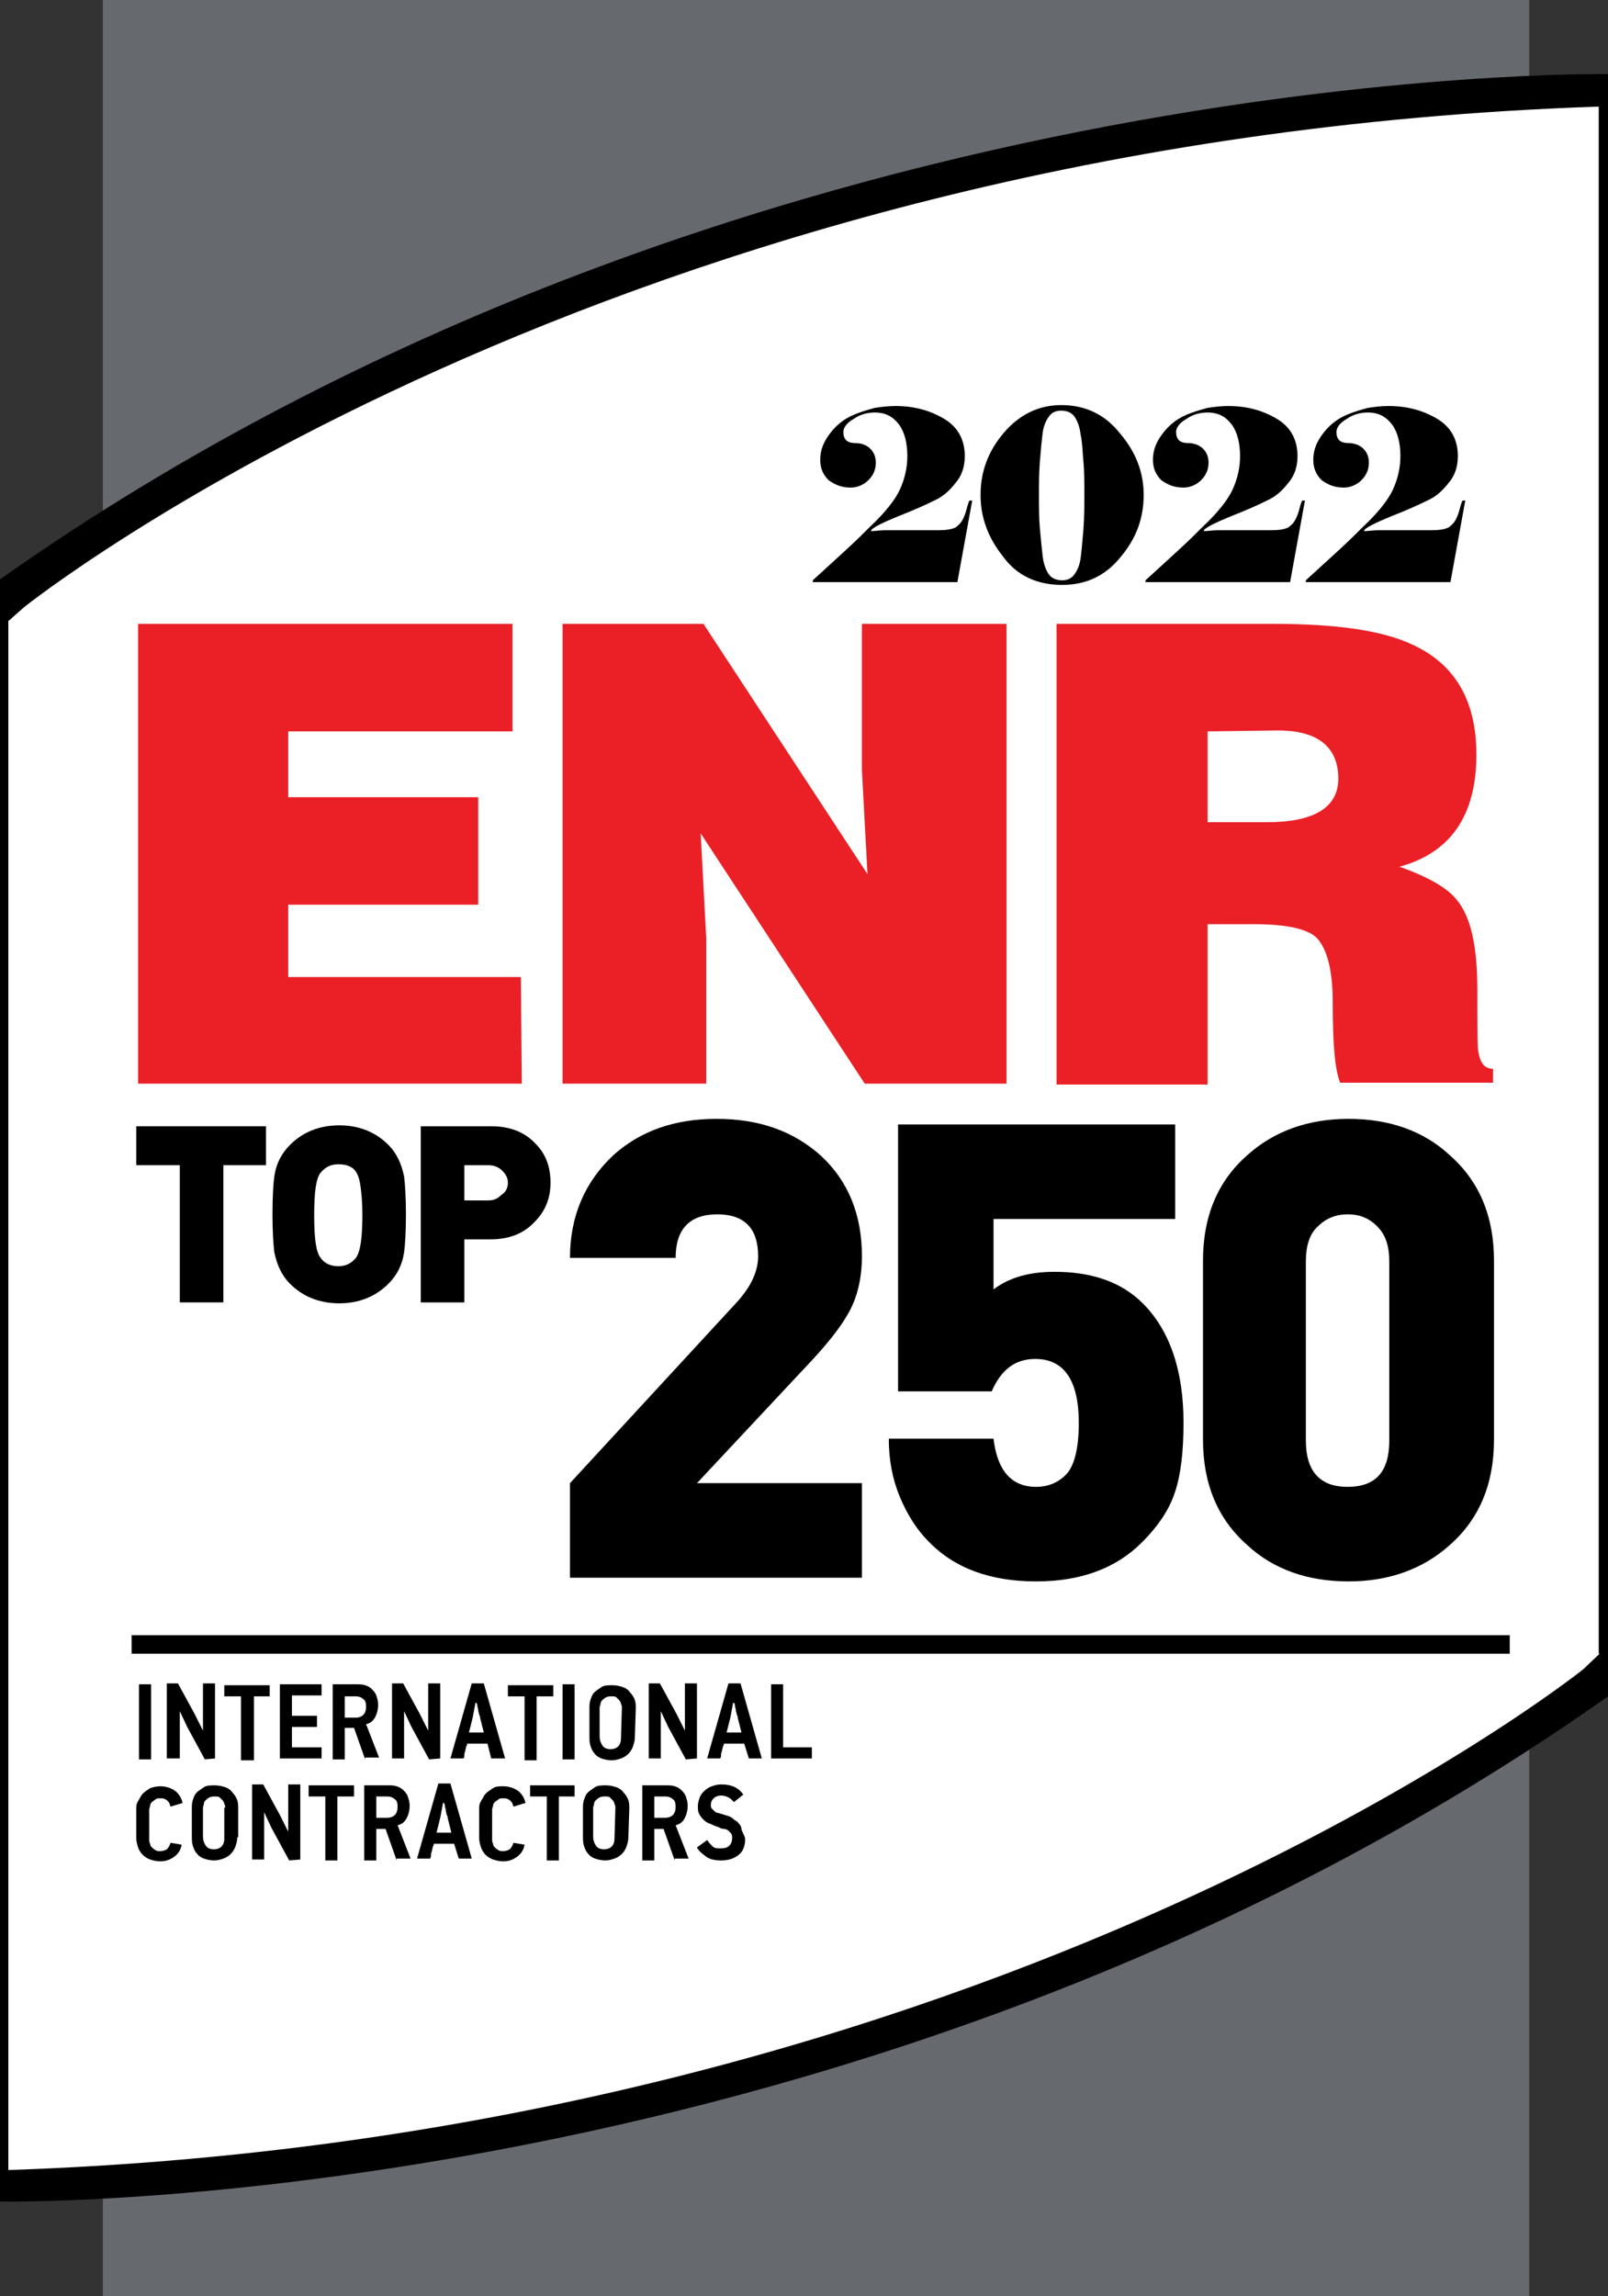
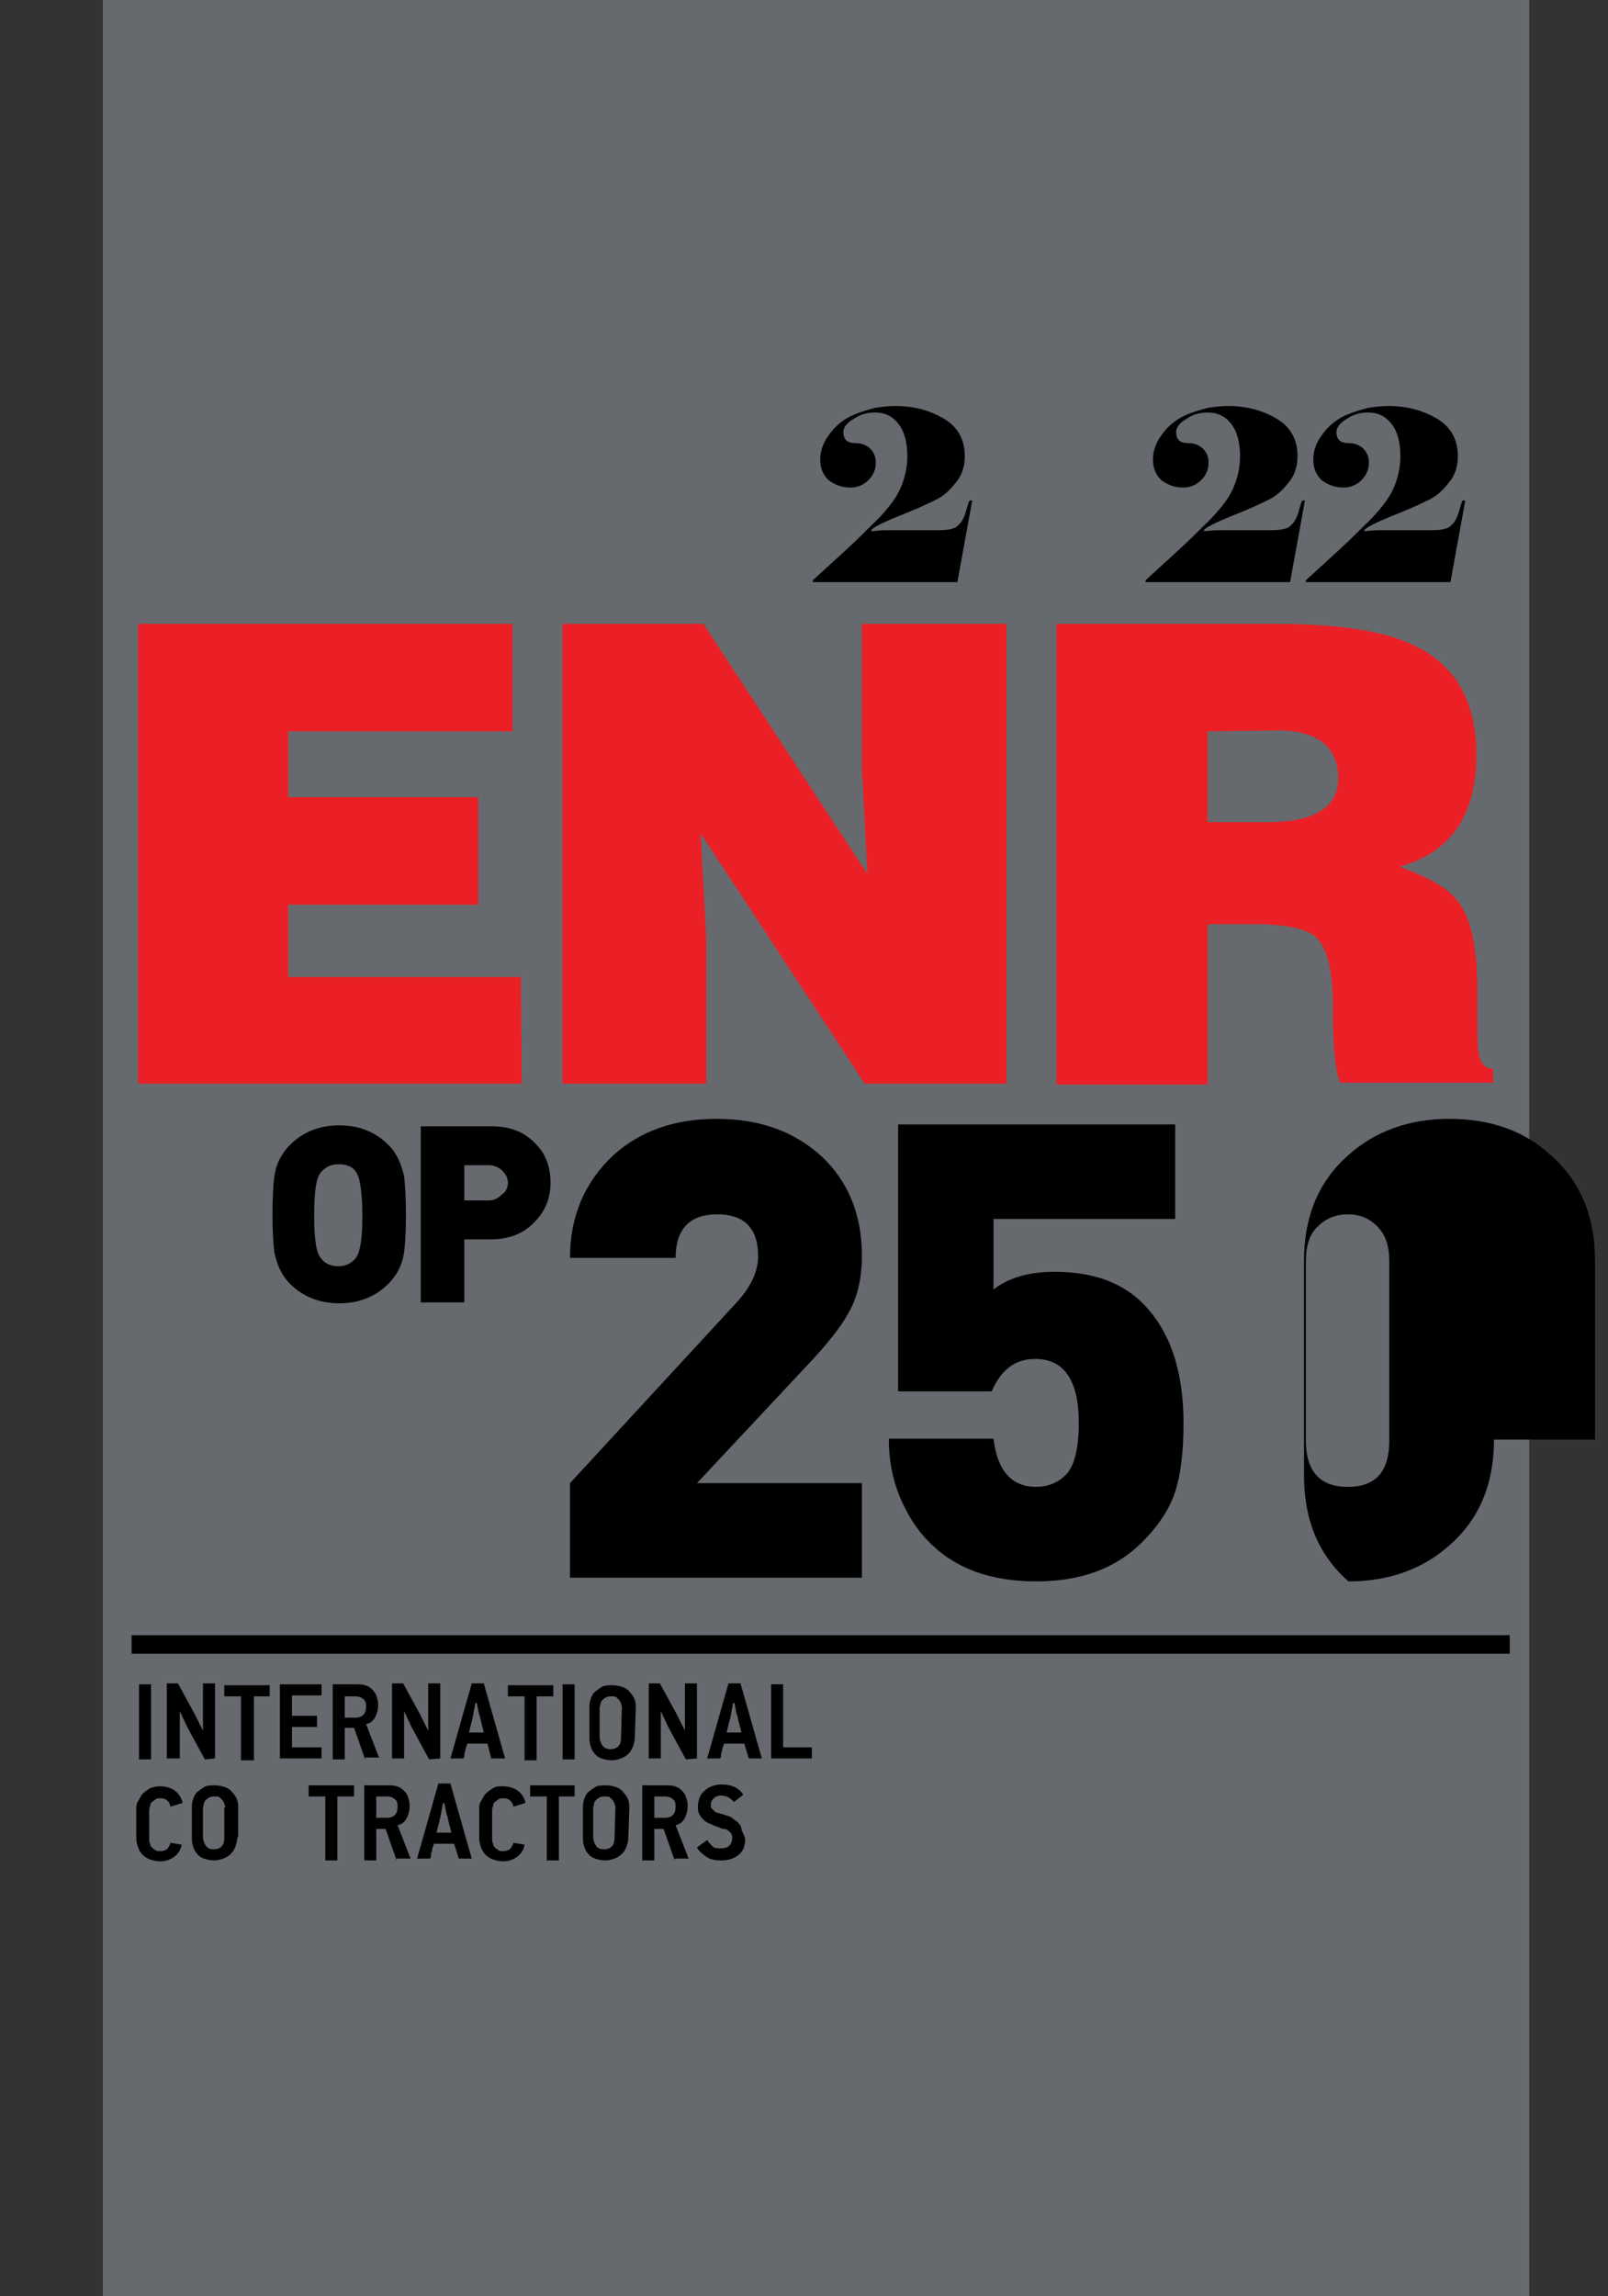
<svg xmlns="http://www.w3.org/2000/svg" version="1.1" id="Layer_1" x="0px" y="0px" viewBox="0 0 173.5 247.7" style="enable-background:new 0 0 173.5 247.7;" xml:space="preserve">
  <rect x="0" y="0" width="173.5" height="247.7" fill="#333333" stroke="none" />
  <style type="text/css">
	.st0{fill:#666A6E;}
	.st1{fill:#FFFFFF;}
	.st2{fill:#EA2026;}
	.st3{fill:none;stroke:#000000;stroke-width:2;stroke-miterlimit:10;}
</style>
  <rect x="11.1" class="st0" width="153.9" height="247.7" />
-   <polygon class="st1" points="4.5,61.7 0,65 0,236.1 26.3,234.1 50.7,230.7 82.7,223.9 100.4,218.2 137,202.3 173.5,181.7 173.5,9.9   128.4,13.9 86.7,22.5 56.3,34.4 " />
  <path class="st2" d="M56.3,116.9H14.9V67.3h40.4v11.6H31.1V86h20.5v11.6H31.1v7.8h25.1L56.3,116.9L56.3,116.9z" />
  <path class="st2" d="M75.9,67.3l17.7,27L93,83.1V67.3h15.6v49.6H93.3l-17.7-27l0.6,11.3v15.7H60.7V67.3H75.9z" />
  <path class="st2" d="M135.3,99.7h-5V117H114V67.3h23.4c6.7,0,11.7,0.7,14.9,2.2c4.7,2.1,7,6.1,7,11.9c0,6.6-2.8,10.6-8.3,12.1  c3.1,1.1,5.2,2.3,6.2,3.6c1.5,1.8,2.2,5,2.2,9.6c0,3.9,0,6.1,0.1,6.7c0.2,1.3,0.7,1.9,1.6,1.9v1.5h-16.5c-0.6-1.5-0.8-4.4-0.8-8.7  c0-3.4-0.6-5.7-1.7-6.9C141.1,100.2,138.8,99.7,135.3,99.7z M130.3,78.9v9.8h6.4c5.1,0,7.7-1.6,7.7-4.7c0-3.4-2.2-5.2-6.5-5.2  L130.3,78.9L130.3,78.9z" />
-   <path d="M28.8,125.7h-4.7v14.8h-4.7v-14.8h-4.7v-4.2h14v4.2H28.8z" />
  <path d="M43.8,131c0,2-0.1,3.4-0.2,4.1c-0.2,1.4-0.8,2.5-1.7,3.4c-1.4,1.4-3.2,2.1-5.3,2.1s-3.9-0.7-5.3-2.1c-0.9-0.9-1.4-2-1.7-3.4  c-0.1-0.8-0.2-2.2-0.2-4.1c0-2,0.1-3.4,0.2-4.1c0.2-1.4,0.8-2.5,1.7-3.4c1.4-1.4,3.2-2.1,5.3-2.1s3.9,0.7,5.3,2.1  c0.9,0.9,1.4,2,1.7,3.4C43.7,127.7,43.8,129.1,43.8,131z M39.1,131c0-1.3-0.1-2.3-0.2-3c-0.1-0.8-0.3-1.3-0.5-1.6  c-0.4-0.6-1.1-0.8-1.9-0.8c-0.8,0-1.4,0.3-1.9,0.9s-0.7,2.1-0.7,4.6s0.2,4,0.7,4.6c0.4,0.6,1.1,0.9,1.9,0.9c0.8,0,1.4-0.3,1.9-0.9  C38.9,135,39.1,133.5,39.1,131z" />
  <path d="M59.4,127.6c0,1.7-0.6,3.1-1.7,4.2c-1.2,1.3-2.8,1.9-4.8,1.9h-2.8v6.8h-4.7v-19H53c2,0,3.6,0.6,4.8,1.9  C58.9,124.5,59.4,125.9,59.4,127.6z M54.8,127.6c0-0.5-0.2-0.9-0.6-1.3c-0.4-0.4-0.9-0.6-1.5-0.6h-2.6v3.8h2.6c0.6,0,1-0.2,1.4-0.6  C54.6,128.6,54.8,128.1,54.8,127.6z" />
  <path d="M93,170.2H61.5V160l17.8-19.3c1.7-1.8,2.5-3.5,2.5-5.2c0-3-1.5-4.5-4.4-4.5c-3,0-4.5,1.6-4.5,4.7H61.5  c0-4.5,1.6-8.2,4.7-11.1c2.9-2.6,6.6-3.9,11.1-3.9c4.6,0,8.3,1.3,11.3,4c2.9,2.7,4.4,6.3,4.4,10.8c0,2.4-0.5,4.6-1.6,6.4  c-0.8,1.4-2.3,3.3-4.5,5.6L75.2,160H93V170.2z" />
  <path d="M127.7,153.5c0,3.1-0.3,5.6-0.9,7.4c-0.6,1.9-1.8,3.7-3.6,5.5c-2.8,2.8-6.6,4.2-11.4,4.2c-4.9,0-8.8-1.4-11.6-4.3  c-1.3-1.3-2.3-2.9-3.1-4.8c-0.8-1.9-1.2-4-1.2-6.3h11.3c0.4,3.4,1.9,5.2,4.6,5.2c1.2,0,2.3-0.4,3.2-1.3c0.9-0.9,1.4-2.8,1.4-5.6  c0-4.6-1.6-6.9-4.7-6.9c-2.2,0-3.7,1.2-4.7,3.5H96.9v-28.8h29.9v10.2h-19.6v7.6c1.7-1.3,3.9-1.9,6.6-1.9c4,0,7.2,1.1,9.5,3.4  C126.2,143.5,127.7,147.8,127.7,153.5z" />
-   <path d="M161.2,155.3c0,4.8-1.6,8.6-4.8,11.4c-2.9,2.6-6.6,3.9-10.9,3.9c-4.4,0-8.1-1.3-10.9-3.9c-3.2-2.8-4.8-6.6-4.8-11.4V136  c0-4.8,1.6-8.6,4.8-11.4c2.9-2.6,6.6-3.9,10.9-3.9c4.4,0,8.1,1.3,10.9,3.9c3.2,2.8,4.8,6.6,4.8,11.4V155.3z M149.9,155.4v-19.3  c0-1.7-0.4-2.9-1.3-3.8c-0.9-0.9-1.9-1.3-3.2-1.3c-1.2,0-2.3,0.4-3.2,1.3c-0.9,0.8-1.3,2.1-1.3,3.8v19.3c0,3.3,1.5,5,4.5,5  C148.5,160.4,149.9,158.7,149.9,155.4z" />
+   <path d="M161.2,155.3c0,4.8-1.6,8.6-4.8,11.4c-2.9,2.6-6.6,3.9-10.9,3.9c-3.2-2.8-4.8-6.6-4.8-11.4V136  c0-4.8,1.6-8.6,4.8-11.4c2.9-2.6,6.6-3.9,10.9-3.9c4.4,0,8.1,1.3,10.9,3.9c3.2,2.8,4.8,6.6,4.8,11.4V155.3z M149.9,155.4v-19.3  c0-1.7-0.4-2.9-1.3-3.8c-0.9-0.9-1.9-1.3-3.2-1.3c-1.2,0-2.3,0.4-3.2,1.3c-0.9,0.8-1.3,2.1-1.3,3.8v19.3c0,3.3,1.5,5,4.5,5  C148.5,160.4,149.9,158.7,149.9,155.4z" />
  <path d="M87.7,62.6c1.1-1,2.3-2.1,3.5-3.2c1.2-1.1,2.1-2,2.7-2.6c1.6-1.5,2.7-2.9,3.2-4s0.8-2.3,0.8-3.6c0-1.4-0.3-2.6-0.9-3.4  c-0.6-0.8-1.4-1.3-2.6-1.3c-0.8,0-1.6,0.2-2.3,0.7c-0.7,0.4-1.1,0.9-1.1,1.4c0,0.8,0.4,1.2,1.3,1.2c0.6,0,1.2,0.2,1.6,0.6  c0.4,0.4,0.6,0.9,0.6,1.5c0,0.8-0.3,1.4-0.8,1.9s-1.2,0.8-1.9,0.8c-1,0-1.7-0.3-2.4-0.8c-0.6-0.6-0.9-1.3-0.9-2.2  c0-1.1,0.4-2,1.1-2.9s1.5-1.5,2.4-1.9s1.7-0.6,2.4-0.8c0.7-0.1,1.4-0.2,2.2-0.2c2.1,0,3.8,0.5,5.3,1.4s2.2,2.3,2.2,4  c0,1.1-0.3,2.1-1,2.9c-0.7,0.9-1.4,1.5-2.3,1.9c-0.8,0.4-2.1,1-3.9,1.7c-1.7,0.7-2.7,1.2-2.9,1.5v0.1c0.4,0,0.9-0.1,1.5-0.1  s1.1,0,1.8,0h4c0.8,0,1.4-0.1,1.8-0.3c0.3-0.2,0.6-0.5,0.8-0.9c0.2-0.4,0.3-0.7,0.4-1.1c0.1-0.4,0.2-0.7,0.3-0.9h0.3l-1.6,8.8H87.7  V62.6z" />
-   <path d="M123.4,53.4c0,2.5-0.8,4.7-2.5,6.7c-1.6,2-3.7,3-6.3,3c-2.7,0-4.9-1-6.4-3.1c-1.6-2-2.4-4.2-2.4-6.6c0-2.5,0.8-4.7,2.5-6.7  s3.8-3,6.2-3c2.6,0,4.7,1,6.3,3C122.6,48.8,123.4,51,123.4,53.4z M117,53.4c0-1.4,0-2.6-0.1-3.6s-0.1-2-0.3-2.9  c-0.1-0.9-0.4-1.6-0.7-2c-0.3-0.4-0.8-0.6-1.4-0.6s-1,0.2-1.3,0.6c-0.3,0.4-0.6,1-0.7,1.8s-0.2,1.8-0.3,3.1  c-0.1,1.2-0.1,2.4-0.1,3.6c0,1.3,0,2.5,0.1,3.6s0.2,2.1,0.3,3c0.1,0.9,0.4,1.6,0.7,2c0.3,0.4,0.8,0.6,1.4,0.6s1-0.2,1.3-0.6  c0.3-0.4,0.6-1,0.7-1.8s0.2-1.9,0.3-3.1C117,55.7,117,54.5,117,53.4z" />
  <path d="M123.6,62.6c1.1-1,2.3-2.1,3.5-3.2c1.2-1.1,2.1-2,2.7-2.6c1.6-1.5,2.7-2.9,3.2-4s0.8-2.3,0.8-3.6c0-1.4-0.3-2.6-0.9-3.4  c-0.6-0.8-1.4-1.3-2.6-1.3c-0.8,0-1.6,0.2-2.3,0.7c-0.7,0.4-1.1,0.9-1.1,1.4c0,0.8,0.4,1.2,1.3,1.2c0.6,0,1.2,0.2,1.6,0.6  c0.4,0.4,0.6,0.9,0.6,1.5c0,0.8-0.3,1.4-0.8,1.9s-1.2,0.8-1.9,0.8c-1,0-1.7-0.3-2.4-0.8c-0.6-0.6-0.9-1.3-0.9-2.2  c0-1.1,0.4-2,1.1-2.9c0.7-0.9,1.5-1.5,2.4-1.9c0.9-0.4,1.7-0.6,2.4-0.8c0.7-0.1,1.4-0.2,2.2-0.2c2.1,0,3.8,0.5,5.3,1.4  s2.2,2.3,2.2,4c0,1.1-0.3,2.1-1,2.9c-0.7,0.9-1.4,1.5-2.3,1.9c-0.8,0.4-2.1,1-3.9,1.7c-1.7,0.7-2.7,1.2-2.9,1.5v0.1  c0.4,0,0.9-0.1,1.5-0.1s1.1,0,1.8,0h4c0.8,0,1.4-0.1,1.8-0.3c0.3-0.2,0.6-0.5,0.8-0.9s0.3-0.7,0.4-1.1c0.1-0.4,0.2-0.7,0.3-0.9h0.3  l-1.6,8.8h-15.6L123.6,62.6L123.6,62.6z" />
  <path d="M140.9,62.6c1.1-1,2.3-2.1,3.5-3.2c1.2-1.1,2.1-2,2.7-2.6c1.6-1.5,2.7-2.9,3.2-4s0.8-2.3,0.8-3.6c0-1.4-0.3-2.6-0.9-3.4  c-0.6-0.8-1.4-1.3-2.6-1.3c-0.8,0-1.6,0.2-2.3,0.7c-0.7,0.4-1.1,0.9-1.1,1.4c0,0.8,0.4,1.2,1.3,1.2c0.6,0,1.2,0.2,1.6,0.6  c0.4,0.4,0.6,0.9,0.6,1.5c0,0.8-0.3,1.4-0.8,1.9s-1.2,0.8-1.9,0.8c-1,0-1.7-0.3-2.4-0.8c-0.6-0.6-0.9-1.3-0.9-2.2  c0-1.1,0.4-2,1.1-2.9c0.7-0.9,1.5-1.5,2.4-1.9c0.9-0.4,1.7-0.6,2.4-0.8c0.7-0.1,1.4-0.2,2.2-0.2c2.1,0,3.8,0.5,5.3,1.4  s2.2,2.3,2.2,4c0,1.1-0.3,2.1-1,2.9c-0.7,0.9-1.4,1.5-2.3,1.9c-0.8,0.4-2.1,1-3.9,1.7c-1.7,0.7-2.7,1.2-2.9,1.5v0.1  c0.4,0,0.9-0.1,1.5-0.1s1.1,0,1.8,0h4c0.8,0,1.4-0.1,1.8-0.3c0.3-0.2,0.6-0.5,0.8-0.9s0.3-0.7,0.4-1.1c0.1-0.4,0.2-0.7,0.3-0.9h0.3  l-1.6,8.8h-15.6L140.9,62.6L140.9,62.6z" />
  <line class="st3" x1="14.2" y1="177.4" x2="162.9" y2="177.4" />
-   <path d="M173.5,11.4V8c0,0-93.9-1.7-173.5,54.5l0,0v171.6l0,0v3.4c0,0,93.9,1.7,173.5-54.5l0,0V11.4L173.5,11.4z M172.6,178.4  l-1.8,1.7c0,0-62.9,50.4-169.9,54V67l1.7-1.5c0,0,62.9-50.4,169.9-54v166.9H172.6z" />
  <path d="M15,189.8v-8.1h1.3v8.1H15z" />
  <path d="M22.1,189.8l-1.9-3.5l-0.8-1.7l0,0v5.1H18v-8.1h1.2l1.8,3.3l0.9,1.8l0,0v-5.1h1.3v8.1L22.1,189.8L22.1,189.8z" />
  <path d="M27.4,183v6.9H26V183h-1.8v-1.2h4.9v1.2H27.4z" />
  <path d="M30.2,189.8v-8.1h4.5v1.2h-3.2v2.2h2.7v1.2h-2.7v2.2h3.2v1.2h-4.5V189.8z" />
  <path d="M39.4,189.8l-1.2-3.4h-1v3.4h-1.3v-8.1h2.6c0.3,0,0.6,0,0.9,0.1c0.3,0.1,0.5,0.2,0.7,0.4s0.4,0.4,0.5,0.7s0.2,0.6,0.2,1  c0,0.5-0.1,0.9-0.3,1.3s-0.5,0.7-1,0.8l1.4,3.6h-1.5V189.8z M39.5,184.1c0-0.4-0.1-0.7-0.3-0.8c-0.2-0.2-0.5-0.3-0.8-0.3h-1.2v2.3  h1.2c0.3,0,0.6-0.1,0.8-0.3S39.5,184.5,39.5,184.1z" />
  <path d="M46.3,189.8l-1.9-3.5l-0.8-1.7l0,0v5.1h-1.3v-8.1h1.2l1.8,3.3l0.9,1.8l0,0v-5.1h1.3v8.1L46.3,189.8L46.3,189.8z" />
  <path d="M52.6,188.1h-2.2c0,0.1,0,0.2-0.1,0.3c0,0.2-0.1,0.3-0.1,0.5c-0.1,0.2-0.1,0.4-0.1,0.5c0,0.2-0.1,0.3-0.1,0.3h-1.4l2.3-8.1  h1.3l2.3,8.1H53L52.6,188.1z M51,185.3l-0.4,1.6h1.6l-0.4-1.6c0-0.1,0-0.2-0.1-0.3c0-0.2-0.1-0.3-0.1-0.5s-0.1-0.3-0.1-0.5  s-0.1-0.3-0.1-0.3h-0.1L51,185.3z" />
  <path d="M57.9,183v6.9h-1.3V183h-1.8v-1.2h4.9v1.2H57.9z" />
  <path d="M60.7,189.8v-8.1H62v8.1H60.7z" />
  <path d="M68.5,187.4c0,0.4-0.1,0.7-0.2,1s-0.3,0.6-0.5,0.8s-0.5,0.4-0.8,0.5s-0.6,0.2-1,0.2s-0.8-0.1-1.1-0.2  c-0.3-0.1-0.6-0.3-0.8-0.6c-0.2-0.2-0.3-0.5-0.4-0.8s-0.1-0.7-0.1-1v-3c0-0.3,0-0.6,0.1-0.9s0.2-0.6,0.4-0.8  c0.2-0.2,0.5-0.4,0.8-0.6s0.7-0.2,1.2-0.2c0.4,0,0.8,0.1,1.1,0.2s0.6,0.3,0.8,0.6c0.2,0.2,0.4,0.5,0.5,0.8s0.1,0.6,0.1,0.9  L68.5,187.4L68.5,187.4z M67.1,184.2c0-0.1,0-0.2-0.1-0.4c0-0.1-0.1-0.3-0.2-0.4c-0.1-0.1-0.2-0.2-0.3-0.3S66.2,183,66,183  s-0.4,0-0.6,0.1s-0.3,0.2-0.4,0.3s-0.2,0.2-0.2,0.4c0,0.1-0.1,0.3-0.1,0.4v3.1c0,0.4,0.1,0.7,0.3,1c0.2,0.3,0.5,0.4,0.9,0.4  c0.3,0,0.6-0.1,0.8-0.3s0.3-0.5,0.3-0.8L67.1,184.2L67.1,184.2z" />
  <path d="M74,189.8l-1.9-3.5l-0.8-1.7l0,0v5.1H70v-8.1h1.2l1.8,3.3l0.9,1.8l0,0v-5.1h1.3v8.1L74,189.8L74,189.8z" />
  <path d="M80.3,188.1h-2.2c0,0.1,0,0.2-0.1,0.3c0,0.2-0.1,0.3-0.1,0.5c-0.1,0.2-0.1,0.4-0.1,0.5c0,0.2-0.1,0.3-0.1,0.3h-1.4l2.3-8.1  h1.3l2.3,8.1h-1.4L80.3,188.1z M78.8,185.3l-0.4,1.6H80l-0.4-1.6c0-0.1,0-0.2-0.1-0.3c0-0.2-0.1-0.3-0.1-0.5s-0.1-0.3-0.1-0.5  s-0.1-0.3-0.1-0.3h-0.1L78.8,185.3z" />
  <path d="M83.2,189.8v-8.1h1.3v6.8h3.1v1.2h-4.4V189.8z" />
  <path d="M19.6,199c-0.1,0.6-0.4,1-0.8,1.3s-0.9,0.5-1.5,0.5c-0.4,0-0.8-0.1-1.1-0.2c-0.3-0.1-0.6-0.3-0.8-0.5s-0.4-0.5-0.5-0.8  s-0.2-0.7-0.2-1v-3.1c0-0.3,0-0.6,0.2-0.9s0.3-0.6,0.5-0.8s0.5-0.4,0.8-0.6c0.3-0.1,0.7-0.2,1.1-0.2c0.6,0,1.2,0.2,1.6,0.5  s0.7,0.8,0.8,1.3l-1.3,0.4c0-0.1-0.1-0.2-0.1-0.3s-0.1-0.2-0.2-0.3s-0.2-0.2-0.3-0.2c-0.1-0.1-0.3-0.1-0.5-0.1s-0.4,0-0.5,0.1  s-0.3,0.2-0.4,0.3s-0.2,0.2-0.2,0.4c0,0.1-0.1,0.3-0.1,0.4v3.2c0,0.2,0,0.3,0.1,0.5c0,0.2,0.1,0.3,0.2,0.4c0.1,0.1,0.2,0.2,0.4,0.3  c0.1,0.1,0.3,0.1,0.5,0.1c0.3,0,0.5-0.1,0.7-0.2c0.2-0.2,0.3-0.4,0.4-0.7L19.6,199z" />
  <path d="M25.6,198.2c0,0.4-0.1,0.7-0.2,1s-0.3,0.6-0.5,0.8s-0.5,0.4-0.8,0.5s-0.6,0.2-1,0.2s-0.8-0.1-1.1-0.2  c-0.3-0.1-0.6-0.3-0.8-0.6c-0.2-0.2-0.3-0.5-0.4-0.8s-0.1-0.7-0.1-1v-3c0-0.3,0-0.6,0.1-0.9s0.2-0.6,0.4-0.8  c0.2-0.2,0.5-0.4,0.8-0.6s0.7-0.2,1.2-0.2c0.4,0,0.8,0.1,1.1,0.2s0.6,0.3,0.8,0.6c0.2,0.2,0.4,0.5,0.5,0.8s0.1,0.6,0.1,0.9v3.1H25.6  z M24.3,195c0-0.1,0-0.2-0.1-0.4c0-0.1-0.1-0.3-0.2-0.4c-0.1-0.1-0.2-0.2-0.3-0.3s-0.3-0.1-0.5-0.1s-0.4,0-0.6,0.1s-0.3,0.2-0.4,0.3  s-0.2,0.2-0.2,0.4c0,0.1-0.1,0.3-0.1,0.4v3.1c0,0.4,0.1,0.7,0.3,1c0.2,0.3,0.5,0.4,0.9,0.4c0.3,0,0.6-0.1,0.8-0.3s0.3-0.5,0.3-0.8  V195H24.3z" />
-   <path d="M31.2,200.7l-1.9-3.5l-0.8-1.7l0,0v5.1h-1.3v-8.1h1.2l1.8,3.3l0.9,1.8l0,0v-5.1h1.3v8.1L31.2,200.7L31.2,200.7z" />
  <path d="M36.4,193.8v6.9h-1.3v-6.9h-1.8v-1.2h4.9v1.2H36.4z" />
  <path d="M42.8,200.7l-1.2-3.4h-1v3.4h-1.3v-8.1h2.6c0.3,0,0.6,0,0.9,0.1c0.3,0.1,0.5,0.2,0.7,0.4s0.4,0.4,0.5,0.7s0.2,0.6,0.2,1  c0,0.5-0.1,0.9-0.3,1.3s-0.5,0.7-1,0.8l1.4,3.6h-1.5V200.7z M42.9,194.9c0-0.4-0.1-0.7-0.3-0.8c-0.2-0.2-0.5-0.3-0.8-0.3h-1.2v2.3  h1.2c0.3,0,0.6-0.1,0.8-0.3C42.8,195.6,42.9,195.3,42.9,194.9z" />
  <path d="M49,198.9h-2.2c0,0.1,0,0.2-0.1,0.3c0,0.2-0.1,0.3-0.1,0.5c-0.1,0.2-0.1,0.4-0.1,0.5c0,0.2-0.1,0.3-0.1,0.3H45l2.3-8.1h1.3  l2.3,8.1h-1.4L49,198.9z M47.5,196.1l-0.4,1.6h1.6l-0.4-1.6c0-0.1,0-0.2-0.1-0.3c0-0.2-0.1-0.3-0.1-0.5S48,195,48,194.8  s-0.1-0.3-0.1-0.3h-0.1L47.5,196.1z" />
  <path d="M56.6,199c-0.1,0.6-0.4,1-0.8,1.3c-0.4,0.3-0.9,0.5-1.5,0.5c-0.4,0-0.8-0.1-1.1-0.2c-0.3-0.1-0.6-0.3-0.8-0.5  s-0.4-0.5-0.5-0.8s-0.2-0.7-0.2-1v-3.1c0-0.3,0-0.6,0.2-0.9s0.3-0.6,0.5-0.8s0.5-0.4,0.8-0.6s0.7-0.2,1.1-0.2c0.6,0,1.2,0.2,1.6,0.5  s0.7,0.8,0.8,1.3l-1.3,0.4c0-0.1-0.1-0.2-0.1-0.3s-0.1-0.2-0.2-0.3s-0.2-0.2-0.3-0.2c-0.1-0.1-0.3-0.1-0.5-0.1s-0.4,0-0.5,0.1  s-0.3,0.2-0.4,0.3c-0.1,0.1-0.2,0.2-0.2,0.4c0,0.1-0.1,0.3-0.1,0.4v3.2c0,0.2,0,0.3,0.1,0.5c0,0.2,0.1,0.3,0.2,0.4  c0.1,0.1,0.2,0.2,0.4,0.3c0.1,0.1,0.3,0.1,0.5,0.1c0.3,0,0.5-0.1,0.7-0.2c0.2-0.2,0.3-0.4,0.4-0.7L56.6,199z" />
  <path d="M60.3,193.8v6.9H59v-6.9h-1.8v-1.2H62v1.2H60.3z" />
  <path d="M67.8,198.2c0,0.4-0.1,0.7-0.2,1s-0.3,0.6-0.5,0.8s-0.5,0.4-0.8,0.5s-0.6,0.2-1,0.2s-0.8-0.1-1.1-0.2  c-0.3-0.1-0.6-0.3-0.8-0.6c-0.2-0.2-0.3-0.5-0.4-0.8s-0.1-0.7-0.1-1v-3c0-0.3,0-0.6,0.1-0.9s0.2-0.6,0.4-0.8s0.5-0.4,0.8-0.6  c0.3-0.2,0.7-0.2,1.2-0.2c0.4,0,0.8,0.1,1.1,0.2s0.6,0.3,0.8,0.6c0.2,0.2,0.4,0.5,0.5,0.8s0.1,0.6,0.1,0.9L67.8,198.2L67.8,198.2z   M66.4,195c0-0.1,0-0.2-0.1-0.4c0-0.1-0.1-0.3-0.2-0.4c-0.1-0.1-0.2-0.2-0.3-0.3s-0.3-0.1-0.5-0.1s-0.4,0-0.6,0.1s-0.3,0.2-0.4,0.3  s-0.2,0.2-0.2,0.4c0,0.1-0.1,0.3-0.1,0.4v3.1c0,0.4,0.1,0.7,0.3,1c0.2,0.3,0.5,0.4,0.9,0.4c0.3,0,0.6-0.1,0.8-0.3s0.3-0.5,0.3-0.8  L66.4,195L66.4,195z" />
  <path d="M72.8,200.7l-1.2-3.4h-1v3.4h-1.3v-8.1h2.6c0.3,0,0.6,0,0.9,0.1s0.5,0.2,0.7,0.4s0.4,0.4,0.5,0.7s0.2,0.6,0.2,1  c0,0.5-0.1,0.9-0.3,1.3s-0.5,0.7-1,0.8l1.4,3.6h-1.5V200.7z M72.9,194.9c0-0.4-0.1-0.7-0.3-0.8c-0.2-0.2-0.5-0.3-0.8-0.3h-1.2v2.3  h1.2c0.3,0,0.6-0.1,0.8-0.3C72.8,195.6,72.9,195.3,72.9,194.9z" />
  <path d="M80.4,198.4c0,0.7-0.2,1.3-0.7,1.7s-1.1,0.6-1.9,0.6c-0.6,0-1.2-0.1-1.6-0.4c-0.4-0.3-0.8-0.6-1-1l1.1-0.8  c0.2,0.3,0.4,0.5,0.6,0.7s0.5,0.2,0.9,0.2s0.7-0.1,0.9-0.3c0.2-0.2,0.3-0.5,0.3-0.8c0-0.2,0-0.3-0.1-0.5c-0.1-0.1-0.2-0.2-0.3-0.3  c-0.1-0.1-0.3-0.2-0.5-0.2s-0.4-0.1-0.6-0.2c-0.4-0.1-0.7-0.3-1-0.4c-0.3-0.1-0.5-0.3-0.7-0.5s-0.3-0.4-0.4-0.6  c-0.1-0.2-0.1-0.5-0.1-0.8s0.1-0.6,0.2-0.9c0.1-0.3,0.3-0.5,0.5-0.7s0.5-0.4,0.8-0.5s0.6-0.2,1-0.2c0.6,0,1.1,0.1,1.5,0.3  s0.7,0.5,0.9,0.8l-1,0.8c-0.2-0.2-0.4-0.4-0.6-0.5s-0.5-0.2-0.8-0.2s-0.6,0.1-0.8,0.3c-0.2,0.2-0.3,0.4-0.3,0.7c0,0.2,0,0.3,0.1,0.4  c0.1,0.1,0.2,0.2,0.3,0.3s0.3,0.2,0.5,0.2c0.2,0.1,0.4,0.1,0.6,0.2c0.4,0.1,0.7,0.2,0.9,0.4s0.5,0.3,0.6,0.5  c0.2,0.2,0.3,0.4,0.3,0.6S80.4,198.1,80.4,198.4z" />
</svg>